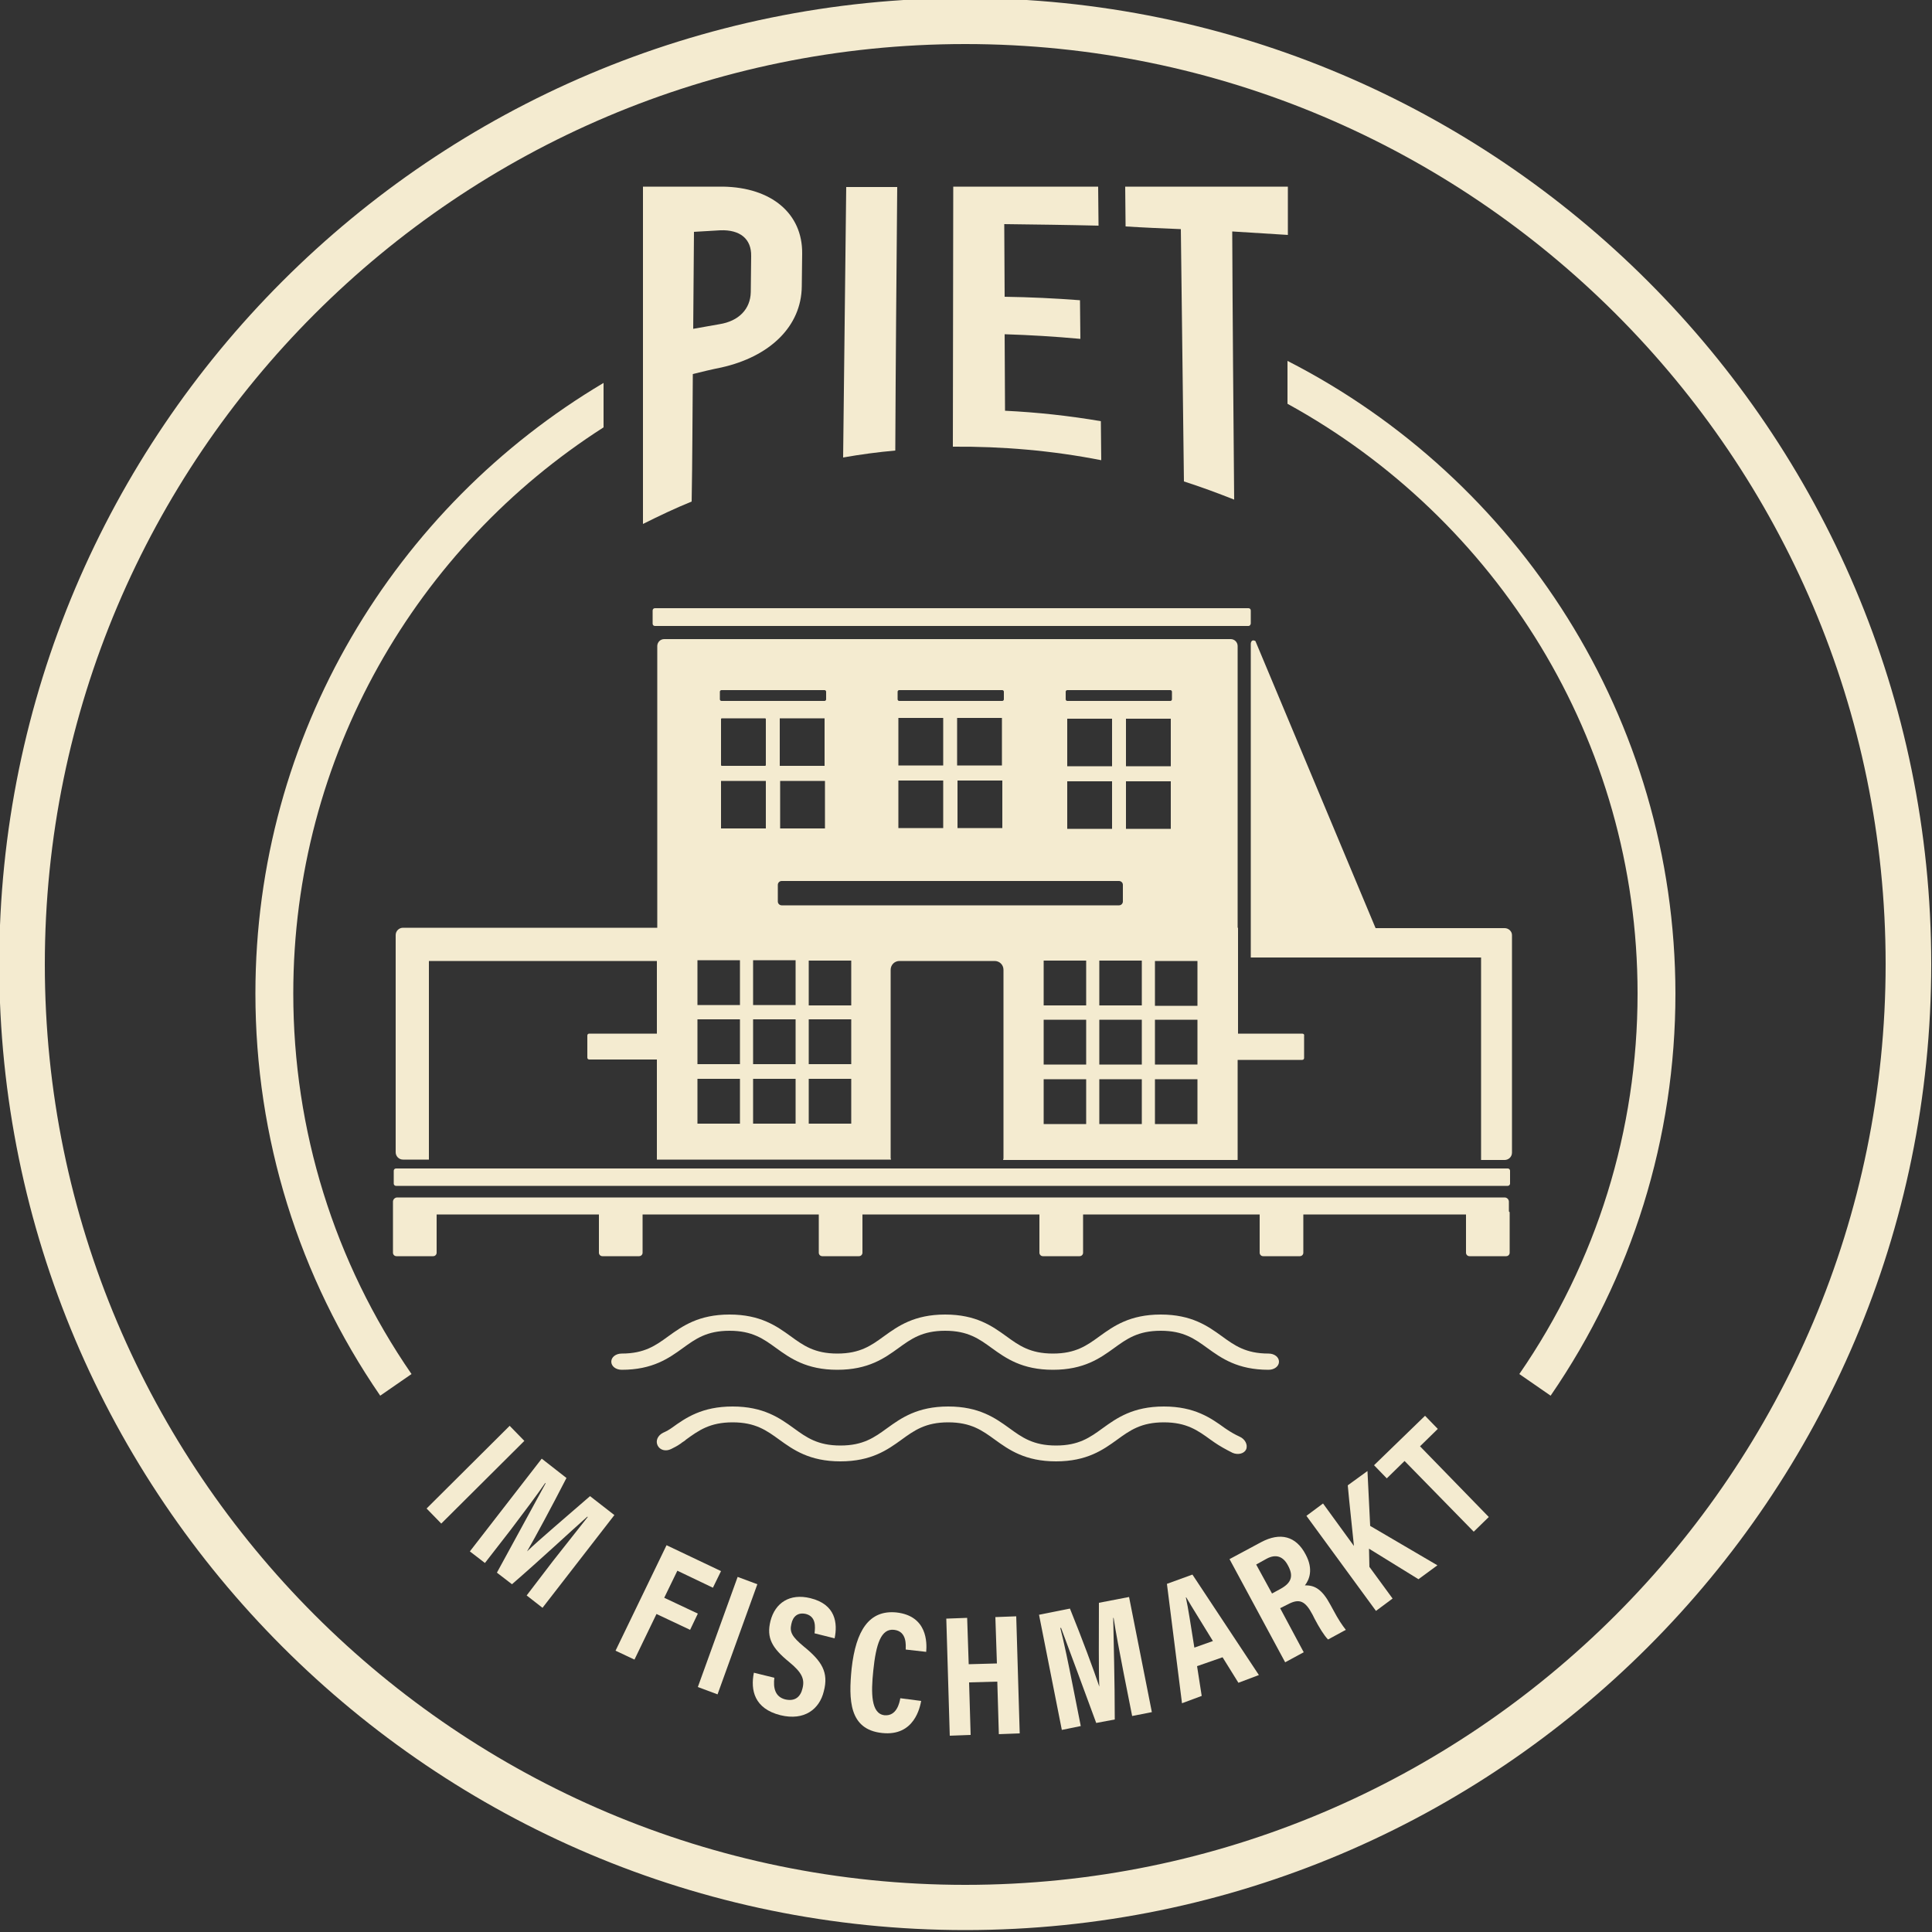
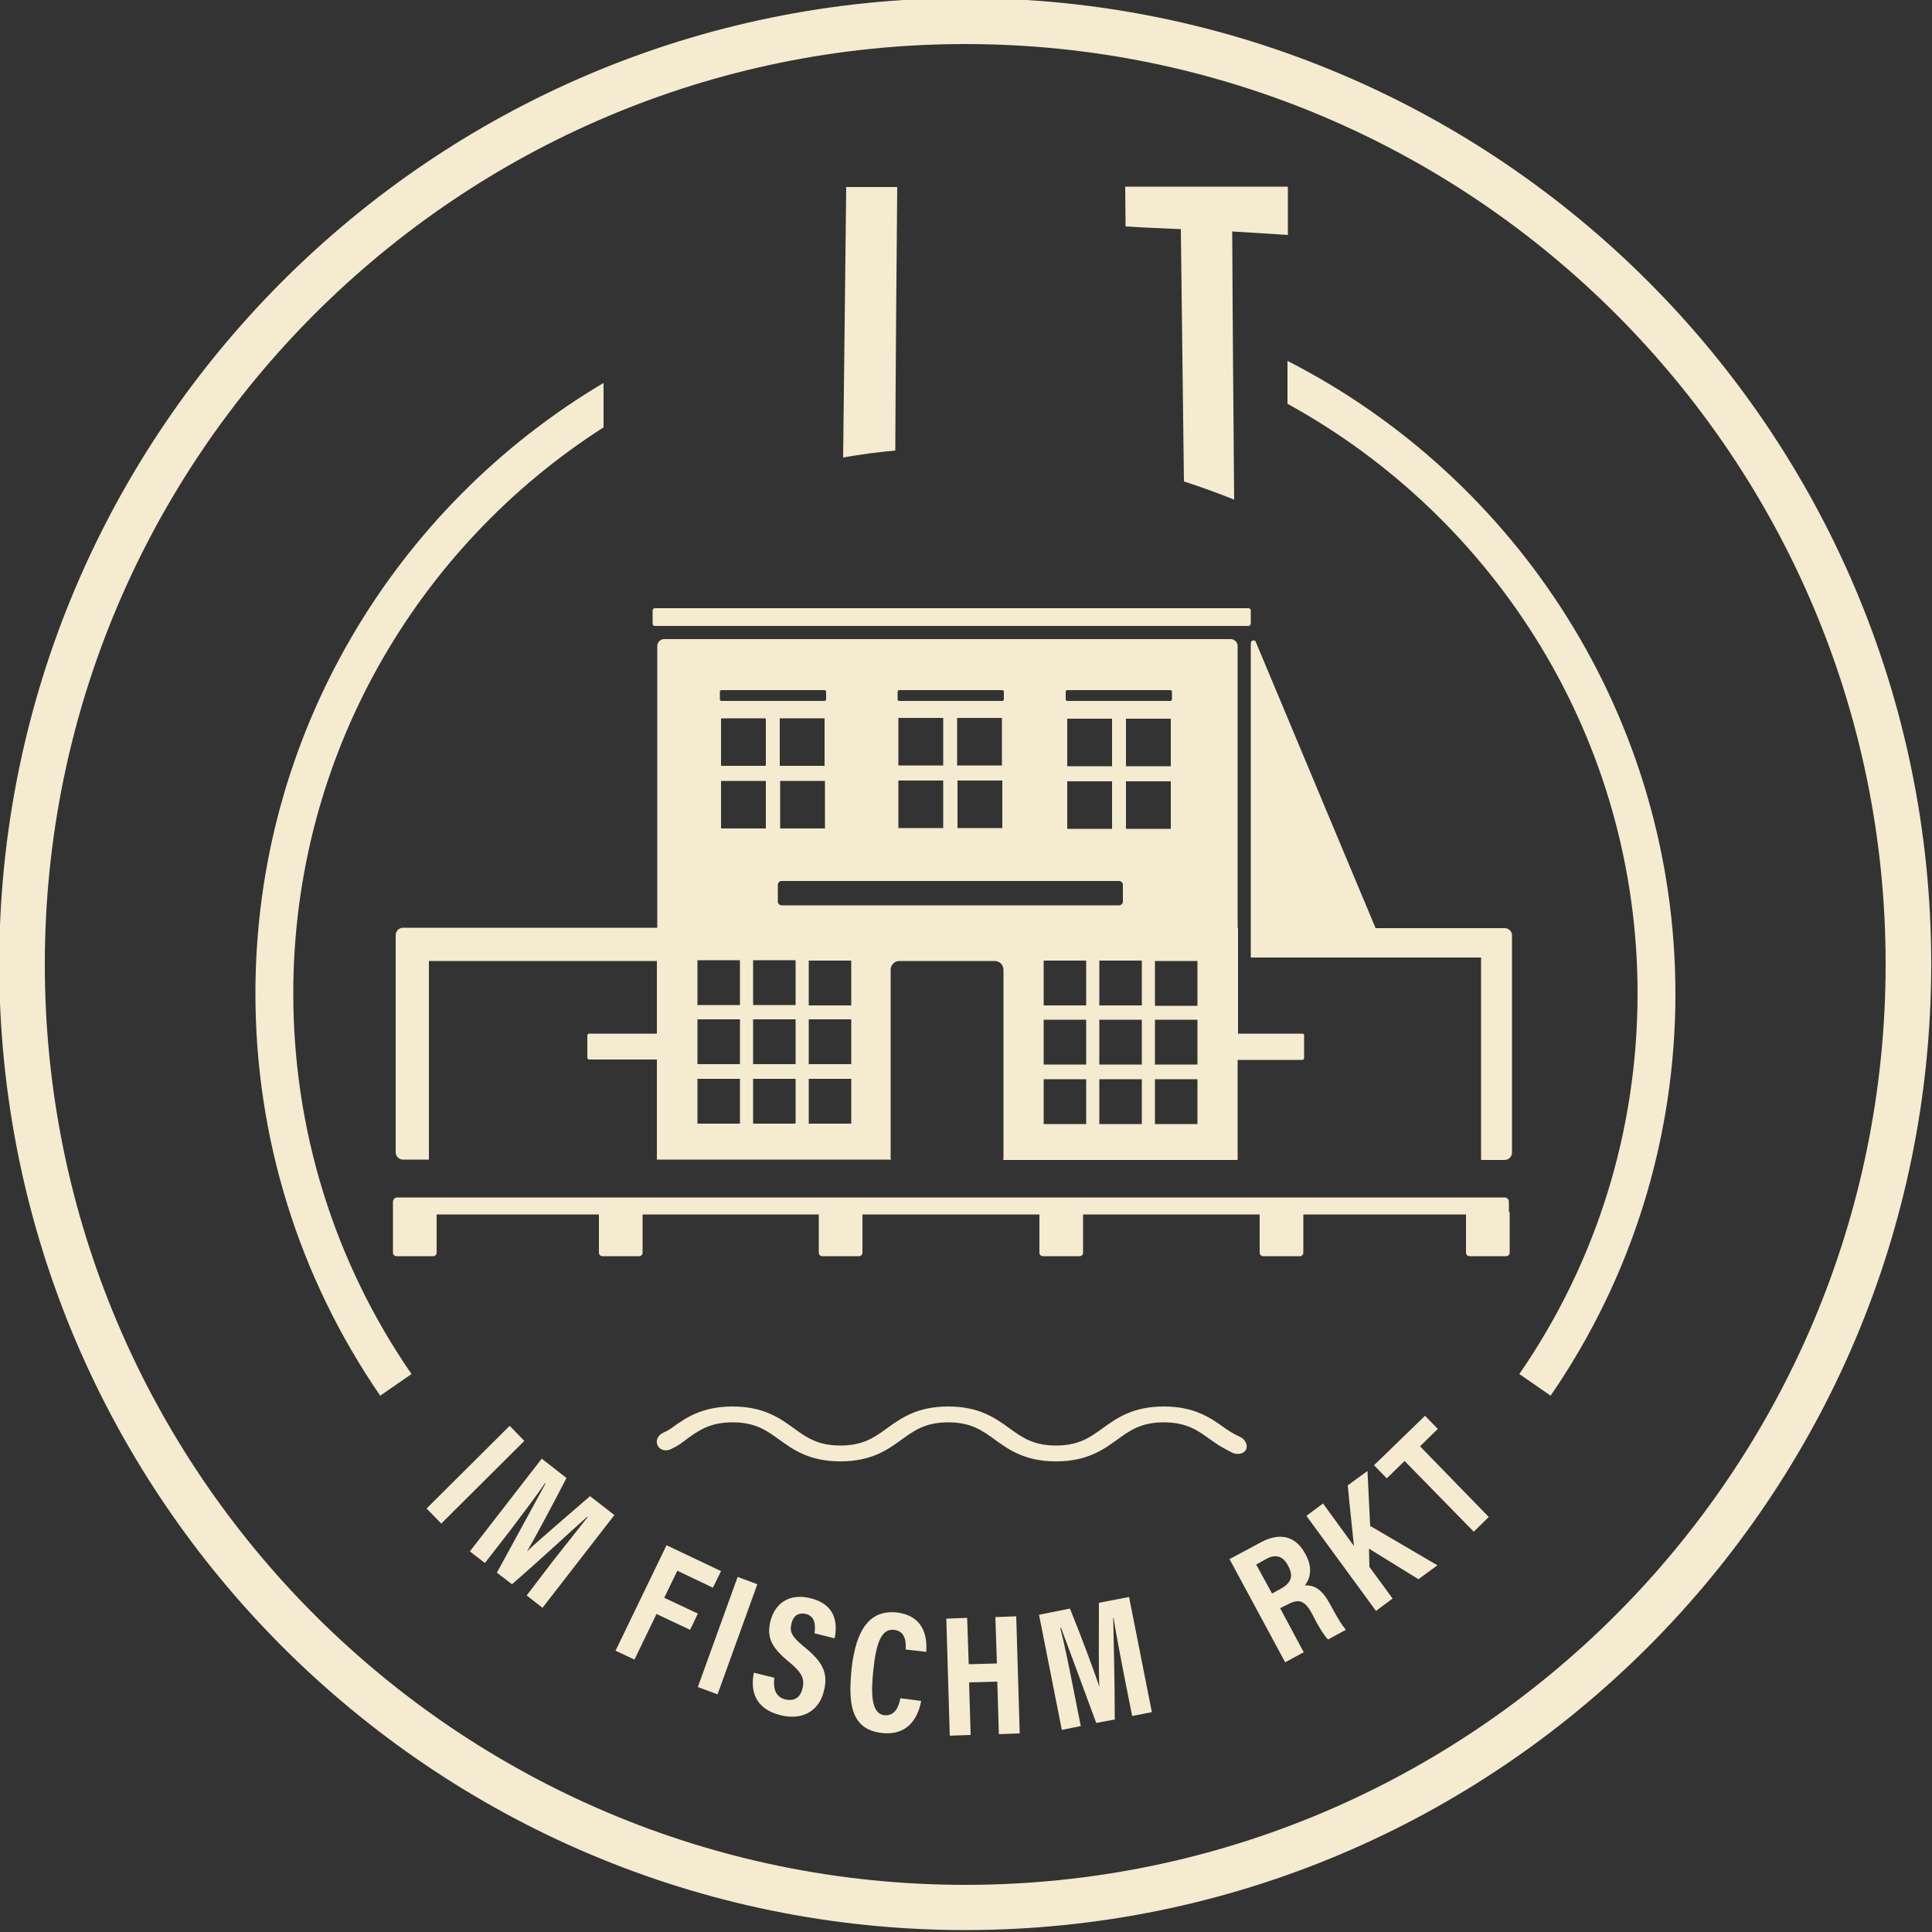
<svg xmlns="http://www.w3.org/2000/svg" version="1.1" id="PIET-Logo" x="0px" y="0px" viewBox="0 0 500 500" style="enable-background:new 0 0 500 500;" xml:space="preserve">
  <rect x="0" y="0" width="500" height="500" fill="#333333" stroke="none" />
  <style type="text/css">
	.st0{fill:#F4EBD0;}
</style>
  <g id="Logo">
    <g>
      <g>
-         <path class="st0" d="M179.3,96.8c2.4-0.6,4.9-1.2,7.4-1.7c12.5-2.8,20.7-10.6,20.8-21c0-2.8,0.1-5.6,0.1-8.5     c0.1-10.3-7.9-17.1-20.5-17.3c-6.9,0-13.8,0-20.7,0c0,29.1,0,58.2,0,87.3c4.2-2.1,8.4-4.1,12.6-5.8     C179.2,118.8,179.2,107.8,179.3,96.8z M179.6,60c2.3-0.1,4.6-0.3,6.8-0.4c5.1-0.2,8.1,2.2,8,6.7c0,3.1-0.1,6.2-0.1,9.3     c-0.1,4.4-3.1,7.5-8.1,8.3c-2.3,0.4-4.5,0.8-6.8,1.2C179.5,76.8,179.5,68.4,179.6,60z" />
        <path class="st0" d="M232.2,48.4c-4.4,0-8.8,0-13.2,0c-0.3,23.3-0.5,46.7-0.8,70c4.5-0.8,9-1.4,13.5-1.8     C231.8,93.8,232,71.1,232.2,48.4z" />
-         <path class="st0" d="M285,119.1c0-3.4-0.1-6.7-0.1-10.1c-8.2-1.4-16.5-2.3-24.8-2.7c0-6.6-0.1-13.2-0.1-19.8     c6.5,0.2,13.1,0.6,19.6,1.2c0-3.3-0.1-6.6-0.1-10c-6.5-0.5-13-0.8-19.5-0.9c0-6.3-0.1-12.5-0.1-18.8c8.1,0.1,16.3,0.2,24.4,0.4     c0-3.4-0.1-6.7-0.1-10.1c-12.5,0-25,0-37.5,0c0,22.4-0.1,44.9-0.1,67.3C259.4,115.5,272.3,116.6,285,119.1z" />
        <path class="st0" d="M305.6,59.3c0.3,21.8,0.5,43.5,0.8,65.3c4.4,1.4,8.7,3,13,4.7c-0.2-23.1-0.4-46.3-0.5-69.4     c4.8,0.3,9.6,0.6,14.4,0.9c0-4.2,0-8.3,0-12.5c-14,0-28.1,0-42.1,0c0,3.4,0.1,6.9,0.1,10.3C296,58.9,300.8,59.1,305.6,59.3z" />
        <path class="st0" d="M75.9,257.1c0-61.4,32-115.6,80.3-146.5V99.1c-53.9,32-90.1,90.9-90.1,158c0,37.4,11.2,73.4,32.3,104.1     l8.1-5.6C86.5,326.6,75.9,292.5,75.9,257.1z" />
        <path class="st0" d="M333.2,93.4v11.1c53.9,29.6,90.6,86.9,90.6,152.6c0,35.4-10.6,69.5-30.6,98.5l8.1,5.6     c21.1-30.7,32.3-66.7,32.3-104.1C433.5,185.8,392.7,123.8,333.2,93.4z" />
        <path class="st0" d="M249.8-0.5c-137.9,0-250,112.1-250,250c0,137.8,112.1,250,250,250s250-112.1,250-250     C499.8,111.7,387.7-0.5,249.8-0.5z M249.8,487.8c-131.4,0-238.2-106.9-238.2-238.2c0-131.4,106.9-238.2,238.2-238.2     S488,118.2,488,249.5C488,380.9,381.2,487.8,249.8,487.8z" />
      </g>
-       <path class="st0" d="M390.2,306.9H102.5c-0.3,0-0.6-0.2-0.6-0.6V303c0-0.3,0.2-0.6,0.6-0.6h287.7c0.3,0,0.6,0.2,0.6,0.6v3.4    C390.7,306.7,390.5,306.9,390.2,306.9z" />
      <path class="st0" d="M323.1,162H169.5c-0.3,0-0.6-0.2-0.6-0.6V158c0-0.3,0.2-0.6,0.6-0.6h153.6c0.3,0,0.6,0.2,0.6,0.6v3.4    C323.6,161.8,323.4,162,323.1,162z" />
      <g>
        <path class="st0" d="M135.7,372.9l-21.5,21.4l-3.8-3.9l21.5-21.4L135.7,372.9z" />
        <path class="st0" d="M143.1,404c3.2-4.1,6.9-8.7,9-11.4l-0.1-0.1c-4.4,3.9-12,11-19.5,17.5l-3.9-3c4.4-8.1,9.7-17.8,12.6-23.1     l-0.1-0.1c-2,2.9-5.8,8-9,12.2l-6.6,8.5l-3.9-3l18.6-24l6.4,5c-3.9,7.6-8,15.2-10.2,19l0,0c3-2.9,10.1-8.9,16.3-14.3l6.3,4.9     l-18.6,24l-4.1-3.2L143.1,404z" />
        <path class="st0" d="M172.5,399.9l14.1,6.7l-2.1,4.3l-9.2-4.4l-3.4,7l8.7,4.1l-2,4.2l-8.7-4.1l-5.7,11.8l-4.9-2.3L172.5,399.9z" />
        <path class="st0" d="M196,410l-10.3,28.5l-5.1-1.9l10.3-28.5L196,410z" />
        <path class="st0" d="M200.4,434.2c-0.3,2.5,0.1,4.9,2.8,5.6c2.6,0.6,4-0.7,4.5-2.9c0.6-2.4-0.2-4.1-3.5-6.8     c-4.4-3.6-5.9-6.2-4.8-10.6c1.2-4.7,5-7.2,10.3-5.9c6.6,1.6,7.1,6.5,6.3,10.4l-5.2-1.3c0.2-1.7,0.4-4.3-2.2-5     c-2.1-0.5-3.4,0.6-3.8,2.6c-0.5,2.1,0.2,3.3,3.2,5.8c4.7,3.8,6.5,6.7,5.2,11.6c-1.1,4.6-5,7.7-11.2,6.2c-6.8-1.7-7.8-6.5-6.9-11     L200.4,434.2z" />
        <path class="st0" d="M238.4,440.2c-0.3,1.5-1.7,9.2-10.1,8.3c-8.6-0.9-8.7-8.6-7.9-16.7c1.1-9.8,4.5-15.2,11.6-14.5     c8,0.9,7.9,7.8,7.7,10.2l-5.3-0.6c0-1,0.4-4.7-3-5.1s-4.7,3.7-5.4,10.6c-0.6,5.7-0.6,11.1,2.9,11.5c3.2,0.3,3.9-3.3,4.1-4.4     L238.4,440.2z" />
        <path class="st0" d="M244.9,418.9l5.4-0.2l0.4,12l7.3-0.2l-0.4-12l5.4-0.2l0.9,30.3l-5.4,0.2l-0.4-13.6l-7.3,0.2l0.4,13.6     l-5.4,0.2L244.9,418.9z" />
        <path class="st0" d="M290.8,433c-1-5.1-2.1-10.9-2.6-14.3h-0.1c0.1,5.9,0.4,16.2,0.4,26.3l-4.8,0.9c-3.2-8.7-7-19-9.1-24.6h-0.2     c0.9,3.4,2.2,9.7,3.2,14.8l2.1,10.6l-4.9,1l-5.9-29.8l8-1.6c3.2,7.9,6.2,16,7.6,20.2l0,0c-0.2-4.2-0.1-13.5-0.1-21.7l7.8-1.5     l5.9,29.8l-5.1,1L290.8,433z" />
-         <path class="st0" d="M309.8,431.2l1.2,7.7l-5.1,1.9l-3.9-30.9l6.6-2.4l17.2,26l-5.3,2l-4.1-6.6L309.8,431.2z M313.9,424.7     c-3.1-5.1-5.4-8.7-6.9-11.3h-0.1c0.6,2.7,1.3,7.4,2.2,13L313.9,424.7z" />
        <path class="st0" d="M331.3,416.2l6.1,11.4l-4.8,2.6l-14.4-26.7l8.2-4.4c4.9-2.6,9-1.6,11.5,3.2c2.1,3.9,0.9,6.6-0.2,8     c2.6-0.1,4.5,1.1,6.6,5l0.6,1.1c1.6,3,2.4,4.1,3.4,5.4l-4.6,2.5c-1-1-2.3-3.1-3.5-5.4l-0.5-1c-1.9-3.6-3.4-4.3-6.4-2.7     L331.3,416.2z M329.2,412.4l2.2-1.2c2.9-1.6,3.4-3.4,1.9-6.1c-1.2-2.3-3.1-3-5.5-1.7l-2.7,1.5L329.2,412.4z" />
        <path class="st0" d="M338.1,392.3l4.3-3.2l8,11c-0.3-3.2-1.2-11.1-1.6-15.7l5.1-3.7l0.7,14.2l17.4,10.2l-4.9,3.6l-12.8-7.9     l0.1,4.7l6,8.2l-4.3,3.2L338.1,392.3z" />
        <path class="st0" d="M363.5,378.1l-4.6,4.5l-3.3-3.4l13.2-12.8l3.3,3.4l-4.6,4.5l17.8,18.3l-3.9,3.8L363.5,378.1z" />
      </g>
      <path class="st0" d="M390.5,313.4c0-0.1,0-0.1,0-0.2V311c0-0.6-0.5-1.1-1.1-1.1H102.8c-0.6,0-1.1,0.5-1.1,1.1v2.3    c0,0.1,0,0.2,0,0.2c0,0.1,0,0.2,0,0.2v10.5c0,0.5,0.4,0.9,0.9,0.9h9.5c0.5,0,0.9-0.4,0.9-0.9v-9.9h42v9.9c0,0.5,0.4,0.9,0.9,0.9    h9.5c0.5,0,0.9-0.4,0.9-0.9v-9.9h45.6v9.9c0,0.5,0.4,0.9,0.9,0.9h9.5c0.5,0,0.9-0.4,0.9-0.9v-9.9H269v9.9c0,0.5,0.4,0.9,0.9,0.9    h9.5c0.5,0,0.9-0.4,0.9-0.9v-9.9H326v9.9c0,0.5,0.4,0.9,0.9,0.9h9.5c0.5,0,0.9-0.4,0.9-0.9v-9.9h42.1v9.9c0,0.5,0.4,0.9,0.9,0.9    h9.5c0.5,0,0.9-0.4,0.9-0.9v-10.5C390.5,313.6,390.5,313.5,390.5,313.4z" />
      <g>
        <path class="st0" d="M389.4,240.2H356l-31.1-74.3c-0.9-0.5-1.2,0.2-1.2,0.8v73.5v7.6h59.6v52.4h6.1c1,0,1.9-0.8,1.9-1.9V242     C391.3,241,390.4,240.2,389.4,240.2z" />
        <path class="st0" d="M337,267.5h-16.6v-15.9v-0.1v-11.4h-0.1v-72.9c0-1-0.8-1.8-1.8-1.8H171.9c-1,0-1.8,0.8-1.8,1.8v72.9h-65.8     c-1,0-1.9,0.8-1.9,1.9v56.2c0,1,0.8,1.9,1.9,1.9h6.7v-51.4h59v18.8h-17.5c-0.3,0-0.5,0.2-0.5,0.5v5.7c0,0.3,0.2,0.5,0.5,0.5H170     v25.9h60.6c0-0.1-0.1-0.3-0.1-0.4V251c0-1.3,1-2.3,2.3-2.3h24.6c1.3,0,2.3,1,2.3,2.3v48.8c0,0.1-0.1,0.3-0.1,0.4h60.7v-25.9H337     c0.3,0,0.5-0.2,0.5-0.5V268C337.6,267.7,337.3,267.5,337,267.5z M291.4,214.5v-12.3H303v12.3H291.4z M295.5,248.6v11.6h-11v-11.6     H295.5z M291.4,198.3V186H303v12.3H291.4z M298.9,248.7h11v11.6h-11V248.7z M275.8,179c0-0.2,0.2-0.4,0.4-0.4h26.7     c0.2,0,0.4,0.2,0.4,0.4v2c0,0.2-0.2,0.4-0.4,0.4h-26.7c-0.2,0-0.4-0.2-0.4-0.4V179z M276.2,198.3V186h11.6v12.3H276.2z      M287.8,202.2v12.3h-11.6v-12.3H287.8z M232.3,179c0-0.2,0.2-0.4,0.4-0.4h26.7c0.2,0,0.4,0.2,0.4,0.4v2c0,0.2-0.2,0.4-0.4,0.4     h-26.7c-0.2,0-0.4-0.2-0.4-0.4V179z M247.7,198.1v-12.3h11.6v12.3H247.7z M259.4,202v12.3h-11.6V202H259.4z M232.5,198.1v-12.3     h11.6v12.3H232.5z M244.1,202v12.3h-11.6V202H244.1z M186.3,179c0-0.2,0.2-0.4,0.4-0.4h26.7c0.2,0,0.4,0.2,0.4,0.4v2     c0,0.2-0.2,0.4-0.4,0.4h-26.7c-0.2,0-0.4-0.2-0.4-0.4V179z M201.8,198.2v-12.3h11.6v12.3H201.8z M213.5,202.1v12.3h-11.6v-12.3     H213.5z M194.9,248.5h11v11.6h-11V248.5z M186.6,214.4v-12.3h11.6v12.3H186.6z M198.2,198c0,0.1-0.1,0.2-0.2,0.2h-11.2     c-0.1,0-0.2-0.1-0.2-0.2v-11.9c0-0.1,0.1-0.2,0.2-0.2H198c0.1,0,0.2,0.1,0.2,0.2V198z M180.5,248.5h11v11.6h-11V248.5z      M180.5,263.8h11v11.6h-11V263.8z M191.5,290.8h-11v-11.6h11V290.8z M194.9,263.8h11v11.6h-11V263.8z M205.9,290.8h-11v-11.6h11     V290.8z M220.3,263.8v11.6h-11v-11.6H220.3z M209.3,260.2v-11.6h11v11.6H209.3z M220.3,290.8h-11v-11.6h11V290.8z M202.3,234.3     c-0.5,0-1-0.4-1-1V229c0-0.5,0.4-1,1-1h87.3c0.5,0,1,0.4,1,1v4.3c0,0.5-0.4,1-1,1H202.3z M281.1,248.6v11.6h-11v-11.6H281.1z      M270.1,263.9h11v11.6h-11V263.9z M281.1,290.9h-11v-11.6h11V290.9z M284.5,263.9h11v11.6h-11V263.9z M295.5,290.9h-11v-11.6h11     V290.9z M298.9,263.9h11v11.6h-11V263.9z M309.9,290.9h-11v-11.6h11V290.9z" />
      </g>
    </g>
    <g>
-       <path class="st0" d="M160.9,354.5c8,0,12.2-3,15.8-5.6c3.3-2.4,6.2-4.5,12.1-4.5c5.9,0,8.8,2.1,12.1,4.5c3.6,2.6,7.8,5.6,15.8,5.6    s12.2-3,15.8-5.6c3.3-2.4,6.2-4.5,12.1-4.5c5.9,0,8.8,2.1,12.1,4.5c3.6,2.6,7.8,5.6,15.8,5.6s12.2-3,15.8-5.6    c3.3-2.4,6.2-4.5,12.1-4.5s8.8,2.1,12.1,4.5c3.6,2.6,7.8,5.6,15.8,5.6c1.5,0,2.7-0.9,2.7-2.1s-1.2-2.1-2.7-2.1    c-5.9,0-8.8-2.1-12.1-4.5c-3.6-2.6-7.8-5.6-15.8-5.6s-12.2,3-15.8,5.6c-3.3,2.4-6.2,4.5-12.1,4.5s-8.8-2.1-12.1-4.5    c-3.6-2.6-7.8-5.6-15.8-5.6s-12.2,3-15.8,5.6c-3.3,2.4-6.2,4.5-12.1,4.5c-5.9,0-8.8-2.1-12.1-4.5c-3.6-2.6-7.8-5.6-15.8-5.6    s-12.2,3-15.8,5.6c-3.3,2.4-6.2,4.5-12.1,4.5c-1.5,0-2.7,0.9-2.7,2.1C158.2,353.6,159.4,354.5,160.9,354.5z" />
-     </g>
+       </g>
    <path class="st0" d="M320.8,371.8c-1.3-0.6-2.3-1.2-3.2-1.8l0,0c-0.2-0.1-0.4-0.3-0.6-0.4c-3.6-2.6-7.8-5.6-15.8-5.6   s-12.2,3-15.8,5.6c-3.3,2.4-6.2,4.5-12.1,4.5s-8.8-2.1-12.1-4.5c-3.6-2.6-7.8-5.6-15.8-5.6s-12.2,3-15.8,5.6   c-3.3,2.4-6.2,4.5-12.1,4.5c-5.9,0-8.8-2.1-12.1-4.5c-3.6-2.6-7.8-5.6-15.8-5.6c-7.9,0-12.1,2.9-15.7,5.5l0,0   c-0.7,0.5-1.4,0.9-2.3,1.3c-1.4,0.7-2,2.1-1.4,3.3c0.6,1.2,2.1,1.6,3.5,0.9c0.8-0.4,1.6-0.8,2.3-1.3l0,0c0.2-0.1,0.3-0.2,0.4-0.3   c0.2-0.1,0.4-0.3,0.6-0.4l0,0c0.2-0.1,0.4-0.3,0.5-0.4c3.3-2.4,6.2-4.5,12.1-4.5c5.9,0,8.8,2.1,12.1,4.5c3.6,2.6,7.8,5.6,15.8,5.6   s12.2-3,15.8-5.6c3.3-2.4,6.2-4.5,12.1-4.5c5.9,0,8.8,2.1,12.1,4.5c3.6,2.6,7.8,5.6,15.8,5.6s12.2-3,15.8-5.6   c3.3-2.4,6.2-4.5,12.1-4.5s8.8,2.1,12.1,4.5c0.3,0.2,0.7,0.5,1,0.7l0,0c1.3,0.9,2.9,1.8,4.7,2.7c1.4,0.6,3,0.2,3.5-0.9   C323,373.9,322.2,372.4,320.8,371.8z" />
  </g>
</svg>